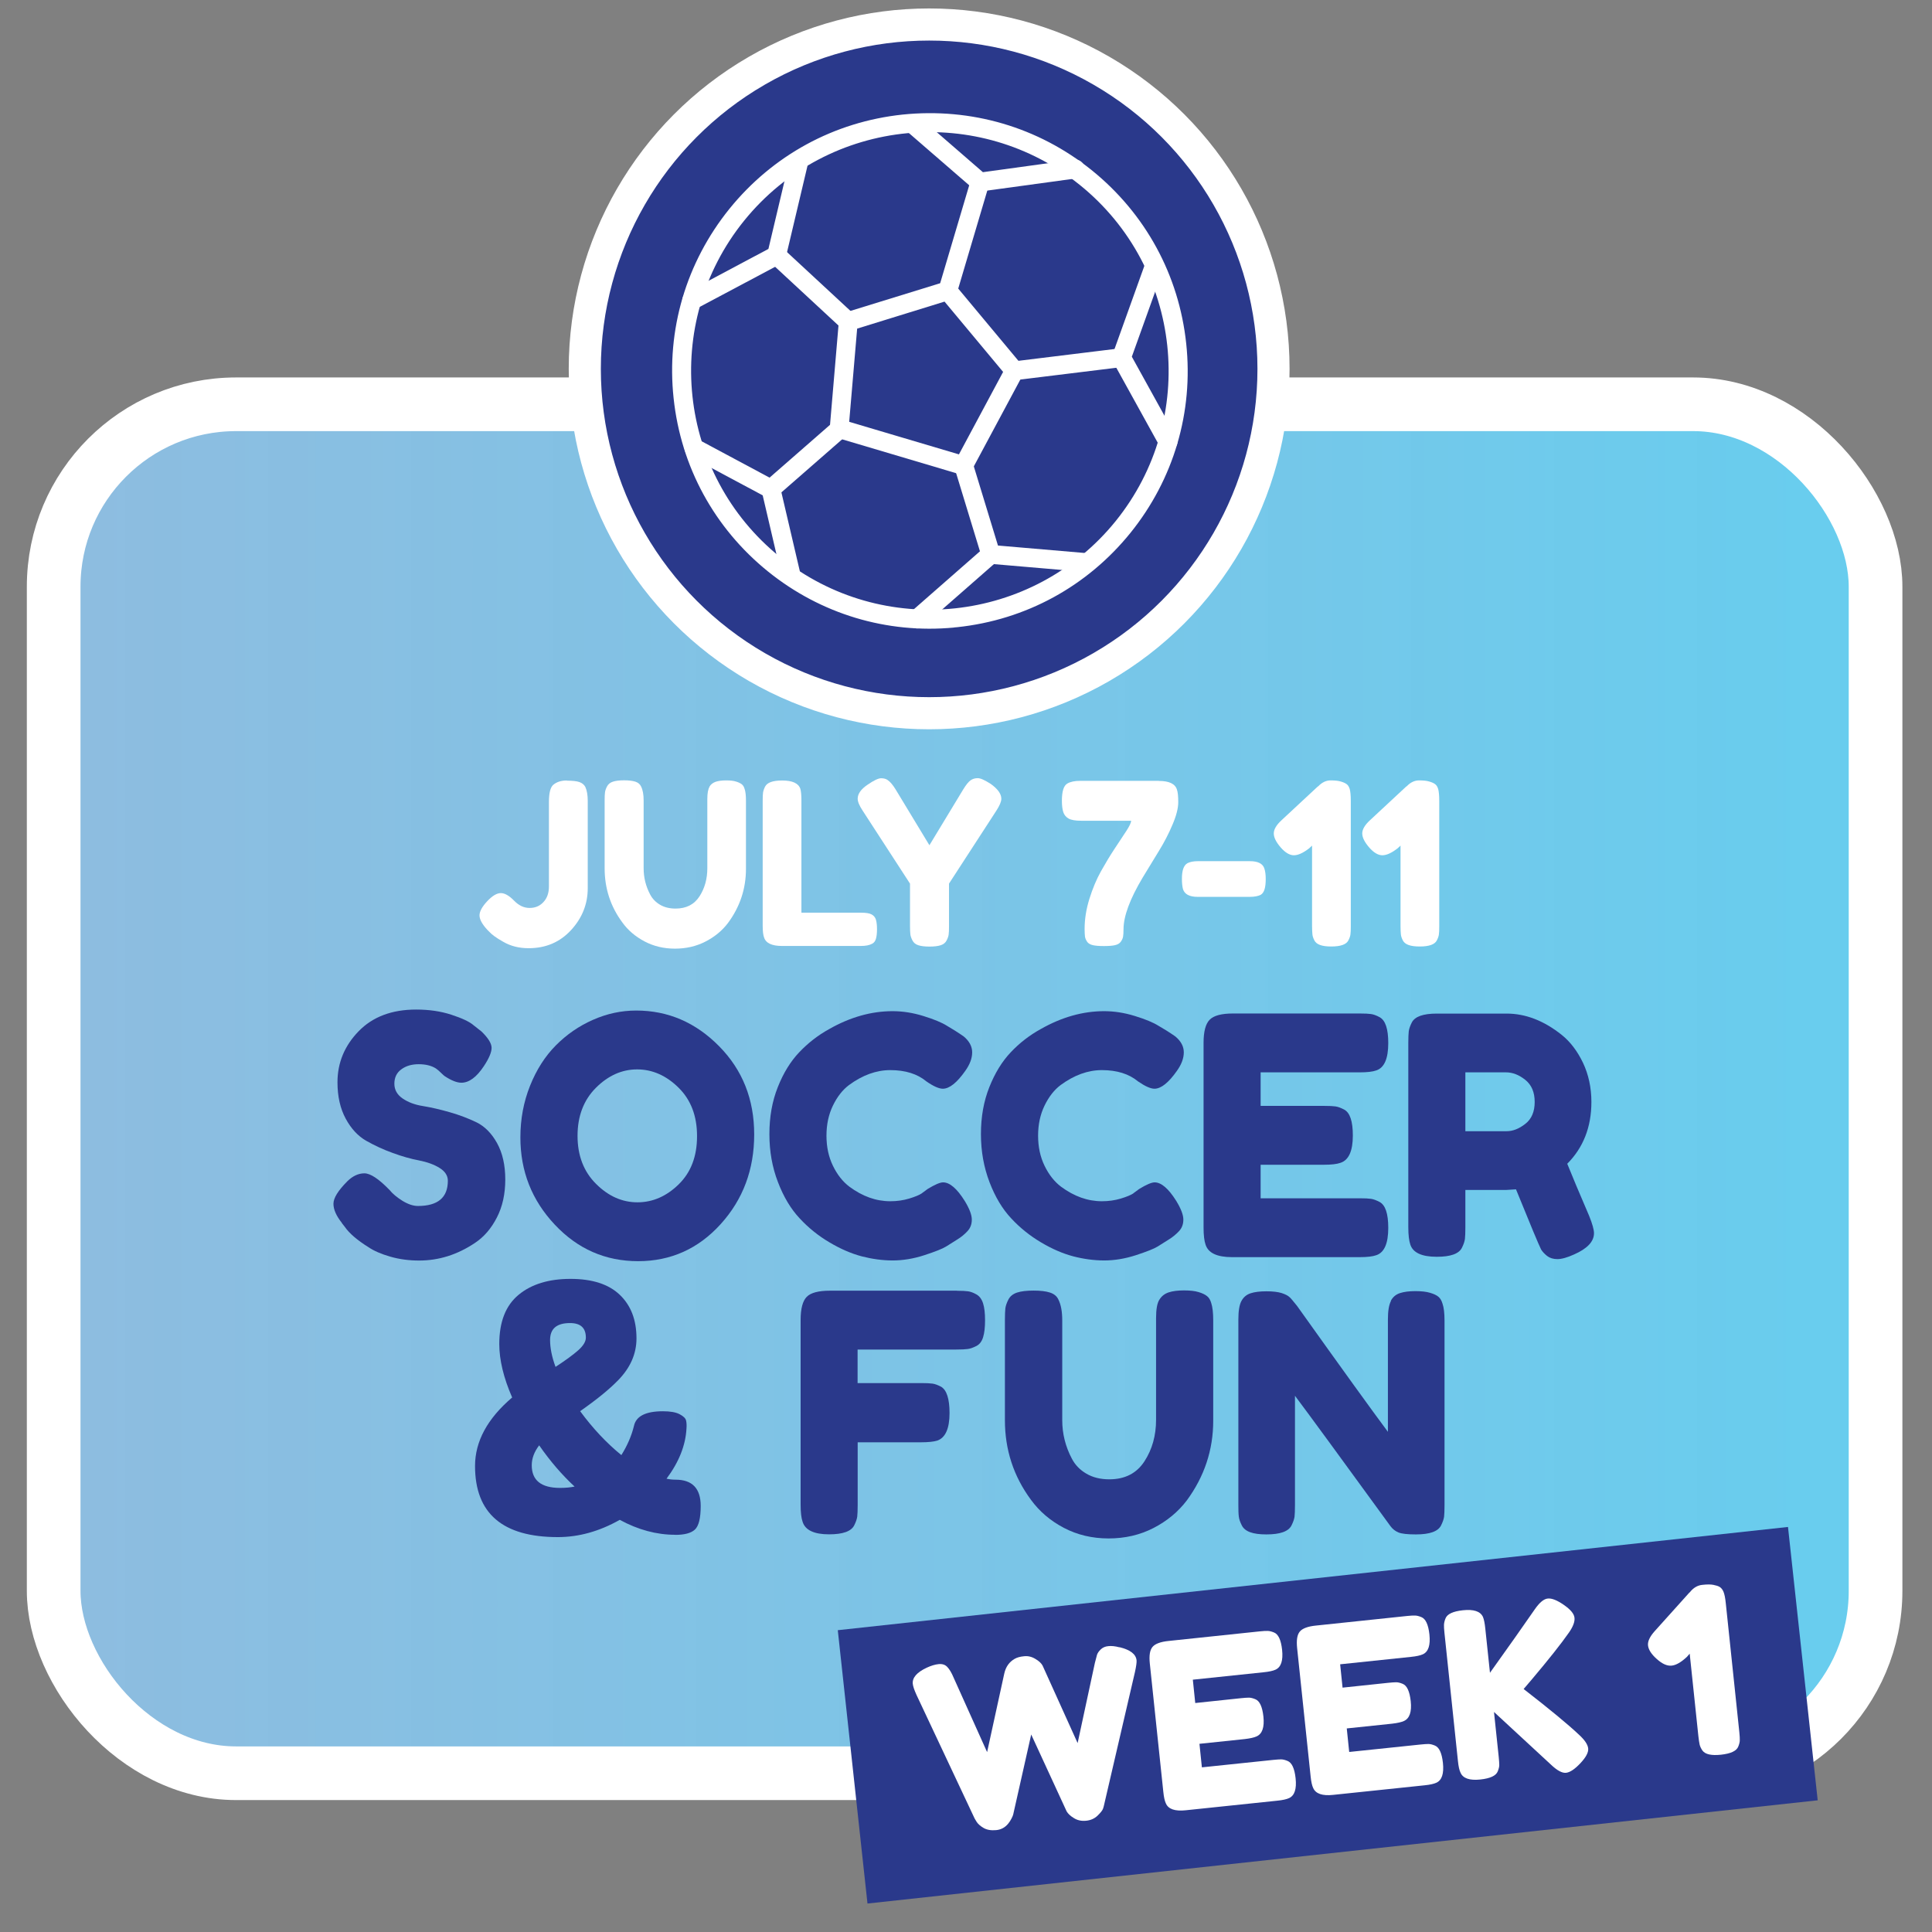
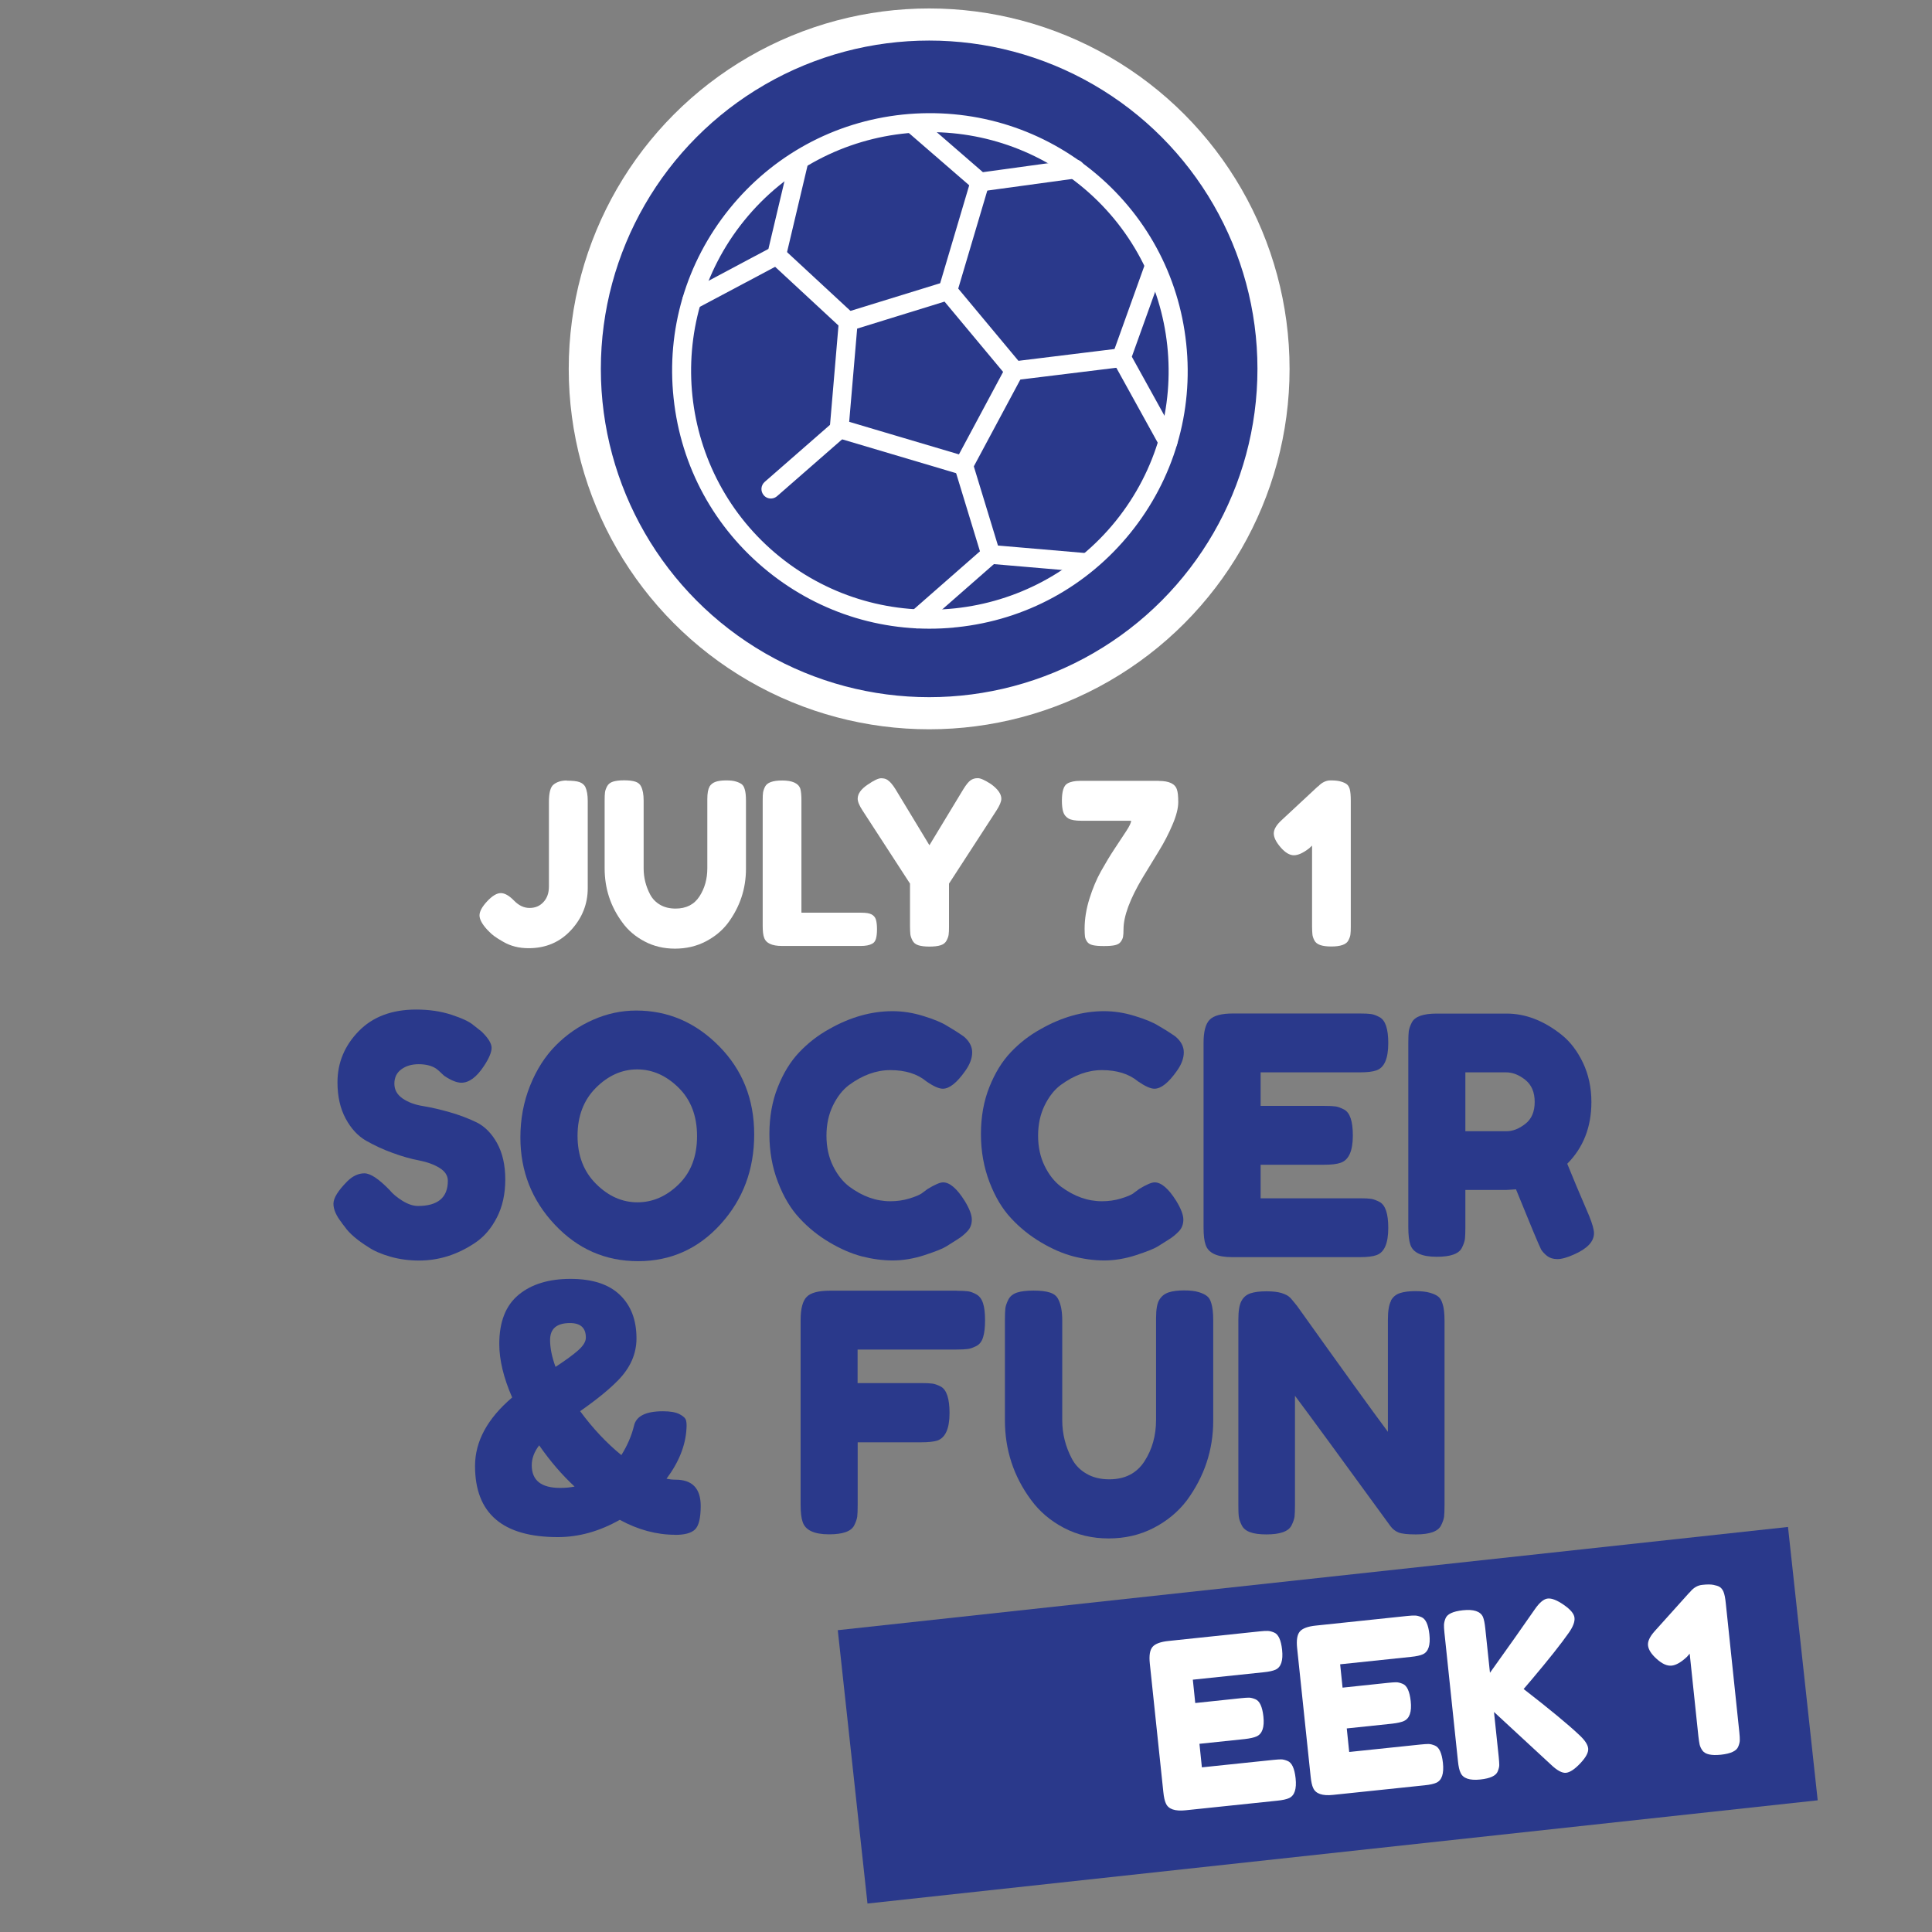
<svg xmlns="http://www.w3.org/2000/svg" viewBox="0 0 216 216">
  <rect x="0" y="0" width="216" height="216" fill="#808080" stroke="none" />
  <defs>
    <style>.d{fill:none;stroke-width:3.59px;}.d,.e{stroke:#fff;stroke-miterlimit:10;}.f{fill:#2a398b;}.g{fill:#fff;}.e{fill:url(#b);stroke-width:6px;}</style>
    <linearGradient id="b" x1="6" y1="121.72" x2="209.69" y2="121.72" gradientTransform="translate(215.69 243.44) rotate(-180)" gradientUnits="userSpaceOnUse">
      <stop offset="0" stop-color="#8fc3ea" stop-opacity=".9" />
      <stop offset="1" stop-color="#67cdee" />
    </linearGradient>
  </defs>
  <g id="a">
-     <rect class="e" x="6" y="45.19" width="203.69" height="153.05" rx="20.39" ry="20.39" transform="translate(215.69 243.44) rotate(180)" />
    <path class="f" d="M38.22,136.72c-.63-.79-.94-1.5-.94-2.14s.52-1.47,1.55-2.51c.6-.59,1.24-.89,1.91-.89s1.61.62,2.81,1.86c.34.42.82.82,1.44,1.21.62.38,1.2.58,1.73.58,2.23,0,3.35-.94,3.35-2.82,0-.57-.31-1.05-.92-1.43-.61-.38-1.38-.66-2.29-.84-.91-.17-1.9-.45-2.96-.84-1.06-.38-2.04-.84-2.96-1.36-.91-.52-1.68-1.34-2.29-2.47-.61-1.13-.92-2.48-.92-4.07,0-2.18.79-4.08,2.36-5.7,1.57-1.62,3.72-2.43,6.43-2.43,1.44,0,2.76.19,3.95.58s2.01.77,2.47,1.17l.9.71c.74.72,1.12,1.33,1.12,1.82s-.29,1.18-.86,2.04c-.82,1.24-1.66,1.86-2.52,1.86-.5,0-1.13-.25-1.87-.74-.07-.05-.21-.17-.41-.37-.2-.2-.39-.36-.56-.48-.5-.32-1.15-.48-1.93-.48s-1.43.19-1.95.58c-.52.38-.77.92-.77,1.6s.31,1.23.92,1.65,1.38.71,2.29.85c.91.15,1.91.38,2.99.69s2.08.69,2.99,1.13c.91.45,1.68,1.22,2.29,2.32.61,1.1.92,2.46.92,4.07s-.31,3.03-.94,4.25c-.63,1.23-1.44,2.17-2.45,2.84-1.95,1.31-4.03,1.97-6.24,1.97-1.13,0-2.2-.14-3.21-.43s-1.83-.64-2.45-1.06c-1.27-.79-2.16-1.56-2.67-2.3l-.32-.41Z" />
    <path class="f" d="M71.13,112.98c3.56,0,6.64,1.33,9.26,3.98,2.62,2.65,3.93,5.94,3.93,9.87s-1.25,7.27-3.75,10.03c-2.5,2.76-5.58,4.14-9.23,4.14s-6.76-1.36-9.32-4.09c-2.56-2.72-3.84-5.97-3.84-9.74,0-2.06.36-3.98,1.08-5.78s1.68-3.3,2.88-4.51c1.2-1.21,2.58-2.17,4.15-2.86,1.56-.69,3.17-1.04,4.83-1.04ZM64.57,126.99c0,2.21.69,4,2.07,5.37,1.38,1.38,2.93,2.06,4.63,2.06s3.24-.67,4.61-2.01c1.37-1.34,2.05-3.13,2.05-5.39s-.69-4.06-2.07-5.42c-1.38-1.36-2.93-2.04-4.63-2.04s-3.24.69-4.61,2.06-2.05,3.17-2.05,5.37Z" />
    <path class="f" d="M103.06,133.41l.65-.48c.82-.5,1.39-.74,1.73-.74.74,0,1.55.69,2.42,2.08.53.87.79,1.56.79,2.08s-.16.95-.49,1.3c-.32.35-.7.66-1.14.93-.43.27-.85.53-1.24.78-.4.25-1.21.57-2.43.97-1.23.4-2.41.59-3.55.59s-2.29-.16-3.46-.46c-1.17-.31-2.37-.83-3.6-1.56-1.24-.73-2.35-1.62-3.33-2.68-.99-1.05-1.8-2.4-2.43-4.05-.64-1.65-.96-3.44-.96-5.37s.31-3.68.94-5.26c.62-1.57,1.42-2.87,2.4-3.9s2.08-1.89,3.33-2.58c2.35-1.34,4.72-2.01,7.1-2.01,1.13,0,2.28.18,3.44.54,1.17.36,2.05.72,2.65,1.1l.86.52c.43.27.77.5,1.01.67.62.52.94,1.11.94,1.77s-.25,1.34-.76,2.06c-.94,1.34-1.78,2.01-2.52,2.01-.43,0-1.05-.27-1.84-.82-1.01-.84-2.35-1.26-4.04-1.26-1.56,0-3.1.56-4.61,1.67-.72.54-1.32,1.31-1.8,2.3-.48.99-.72,2.11-.72,3.36s.24,2.37.72,3.36c.48.99,1.09,1.77,1.84,2.34,1.47,1.09,2.99,1.63,4.58,1.63.74,0,1.45-.1,2.11-.3.66-.2,1.14-.4,1.42-.59Z" />
    <path class="f" d="M126.71,133.41l.65-.48c.82-.5,1.39-.74,1.73-.74.74,0,1.55.69,2.42,2.08.53.87.79,1.56.79,2.08s-.16.95-.49,1.3c-.33.35-.7.66-1.14.93-.43.27-.85.53-1.24.78-.4.25-1.21.57-2.43.97-1.23.4-2.41.59-3.55.59s-2.3-.16-3.46-.46c-1.17-.31-2.37-.83-3.6-1.56s-2.35-1.62-3.33-2.68c-.99-1.05-1.8-2.4-2.43-4.05s-.96-3.44-.96-5.37.31-3.68.94-5.26,1.42-2.87,2.4-3.9c.97-1.03,2.08-1.89,3.33-2.58,2.35-1.34,4.72-2.01,7.1-2.01,1.13,0,2.28.18,3.44.54,1.17.36,2.05.72,2.65,1.1l.87.52c.43.27.77.5,1.01.67.62.52.94,1.11.94,1.77s-.25,1.34-.76,2.06c-.94,1.34-1.78,2.01-2.52,2.01-.43,0-1.04-.27-1.84-.82-1.01-.84-2.36-1.26-4.04-1.26-1.56,0-3.1.56-4.61,1.67-.72.54-1.32,1.31-1.8,2.3-.48.99-.72,2.11-.72,3.36s.24,2.37.72,3.36c.48.99,1.09,1.77,1.84,2.34,1.47,1.09,2.99,1.63,4.58,1.63.74,0,1.45-.1,2.11-.3.66-.2,1.14-.4,1.42-.59Z" />
    <path class="f" d="M140.94,133.97h11.1c.55,0,.97.02,1.24.06.28.04.59.16.96.35.65.35.97,1.31.97,2.9,0,1.73-.44,2.75-1.33,3.05-.41.15-1.03.22-1.87.22h-14.27c-1.68,0-2.67-.47-2.96-1.41-.14-.4-.22-1.03-.22-1.9v-20.66c0-1.26.23-2.12.69-2.58.46-.46,1.32-.69,2.59-.69h14.2c.55,0,.97.02,1.24.06.28.04.59.15.96.35.65.35.97,1.31.97,2.9,0,1.73-.44,2.75-1.33,3.05-.41.15-1.03.22-1.87.22h-11.07v3.75h7.14c.55,0,.97.02,1.24.06.28.04.59.16.96.35.65.35.97,1.31.97,2.9,0,1.73-.46,2.75-1.37,3.05-.41.15-1.03.22-1.87.22h-7.07v3.75Z" />
    <path class="f" d="M177.67,135.94c.36.89.54,1.54.54,1.93,0,.94-.75,1.73-2.23,2.38-.77.35-1.39.52-1.86.52s-.85-.12-1.15-.35c-.3-.24-.52-.48-.67-.72-.24-.47-1.18-2.71-2.81-6.73l-1.12.07h-4.54v4.2c0,.57-.02,1-.05,1.28-.04.29-.15.61-.34.99-.34.67-1.27,1-2.81,1-1.68,0-2.67-.46-2.96-1.38-.14-.42-.22-1.06-.22-1.93v-20.62c0-.57.02-1,.05-1.28.04-.28.15-.61.34-.98.34-.67,1.27-1,2.81-1h7.79c2.11,0,4.17.79,6.16,2.38.96.77,1.75,1.81,2.38,3.12.62,1.31.94,2.78.94,4.38,0,2.8-.9,5.1-2.7,6.91.53,1.31,1.34,3.26,2.45,5.83ZM163.83,126.47h4.61c.7,0,1.39-.27,2.09-.82.7-.54,1.05-1.36,1.05-2.45s-.35-1.91-1.05-2.47c-.7-.56-1.42-.84-2.16-.84h-4.54v6.58Z" />
    <path class="f" d="M75.49,171.59c-2.09,0-4.16-.56-6.2-1.67-2.28,1.29-4.59,1.93-6.92,1.93-6.18,0-9.26-2.65-9.26-7.95,0-2.75,1.38-5.3,4.15-7.66-.96-2.2-1.44-4.2-1.44-5.98,0-2.48.72-4.31,2.16-5.5,1.44-1.19,3.38-1.78,5.8-1.78s4.27.59,5.51,1.78c1.25,1.19,1.87,2.81,1.87,4.87,0,1.73-.69,3.29-2.05,4.68-1.01,1.04-2.43,2.19-4.25,3.46,1.42,1.93,2.96,3.57,4.61,4.91.67-1.07,1.14-2.16,1.41-3.27.24-1.09,1.32-1.63,3.24-1.63.82,0,1.44.11,1.86.33.42.22.66.45.72.69.06.24.08.54.05.91-.1,1.88-.84,3.75-2.23,5.61.36.08.7.11,1.01.11,1.87,0,2.81.98,2.81,2.94,0,1.36-.22,2.24-.65,2.64-.43.4-1.17.59-2.2.59ZM62.62,166.35c.6,0,1.14-.05,1.62-.15-1.39-1.29-2.72-2.82-3.96-4.61-.55.72-.83,1.46-.83,2.23,0,1.69,1.06,2.53,3.17,2.53ZM61.5,149.81c0,.89.2,1.9.61,3.01,1.13-.74,1.98-1.36,2.54-1.86.56-.5.85-.97.85-1.41,0-1.09-.59-1.63-1.77-1.63-1.49,0-2.23.63-2.23,1.89Z" />
    <path class="f" d="M106.99,144.31c.55,0,.97.02,1.24.06.28.04.59.15.94.35.35.2.59.53.74,1s.22,1.1.22,1.89-.07,1.42-.22,1.9-.4.8-.76.98-.68.3-.96.33c-.28.04-.7.06-1.28.06h-11.03v3.75h7.1c.58,0,1,.02,1.28.06.28.04.59.16.96.35.62.37.94,1.35.94,2.94,0,1.73-.46,2.76-1.37,3.08-.38.12-1,.19-1.84.19h-7.06v7.02c0,.59-.02,1.03-.05,1.3-.04.27-.15.59-.34.97-.34.67-1.27,1-2.81,1-1.68,0-2.67-.47-2.96-1.41-.14-.4-.22-1.03-.22-1.9v-20.66c0-1.26.23-2.12.68-2.58s1.32-.69,2.6-.69h14.2Z" />
    <path class="f" d="M129.62,145.31c.24-.4.59-.67,1.04-.82s1.03-.22,1.71-.22,1.23.06,1.64.19c.41.12.72.27.94.45.22.17.37.43.47.78.14.42.22,1.07.22,1.93v11.22c0,3.27-.99,6.24-2.96,8.92-.96,1.26-2.2,2.29-3.71,3.07-1.51.78-3.19,1.17-5.03,1.17s-3.51-.4-5.01-1.19-2.72-1.83-3.66-3.12c-1.95-2.63-2.92-5.6-2.92-8.92v-11.18c0-.59.02-1.03.05-1.32.04-.28.15-.61.34-.98s.52-.63.97-.78c.46-.15,1.07-.22,1.84-.22s1.38.07,1.84.22c.46.15.77.41.94.78.29.57.43,1.35.43,2.34v11.15c0,1.51.36,2.95,1.08,4.31.36.69.9,1.25,1.62,1.67.72.42,1.57.63,2.56.63,1.75,0,3.06-.67,3.93-2.01s1.3-2.89,1.3-4.65v-11.37c0-.97.12-1.65.36-2.04Z" />
    <path class="f" d="M155.49,145.44c.23-.43.57-.72,1.03-.87.46-.15,1.03-.22,1.71-.22s1.24.06,1.66.19c.42.12.73.27.94.45.2.17.35.43.45.78.14.4.22,1.03.22,1.89v20.62c0,.59-.02,1.03-.05,1.3-.04.27-.15.59-.34.97-.34.67-1.27,1-2.81,1-.94,0-1.59-.07-1.95-.22-.36-.15-.66-.38-.9-.71-5.41-7.43-8.96-12.29-10.67-14.57v12.23c0,.59-.02,1.03-.05,1.3-.04.27-.15.59-.34.97-.34.67-1.27,1-2.81,1s-2.4-.33-2.74-1c-.19-.37-.31-.71-.34-1-.04-.3-.05-.73-.05-1.3v-20.73c0-.94.11-1.63.34-2.06.23-.43.57-.72,1.03-.87.46-.15,1.04-.22,1.77-.22s1.29.07,1.71.2c.42.14.71.29.88.46.1.07.37.4.83.97,5.07,7.11,8.46,11.8,10.16,14.08v-12.56c0-.94.11-1.63.34-2.06Z" />
    <rect class="f" x="95.01" y="176.4" width="106.86" height="30.74" transform="translate(-19.84 17.15) rotate(-6.2)" />
-     <path class="g" d="M125.17,184.16c1.2.29,1.83.78,1.9,1.47.02.22-.04.66-.18,1.3l-3.45,14.85c-.02.12-.07.28-.13.46-.07.18-.27.43-.61.76-.34.32-.76.51-1.27.56-.51.05-.96-.04-1.36-.29-.4-.24-.67-.5-.82-.76l-3.96-8.59c-1.32,5.84-1.99,8.82-2.01,8.93-.02.11-.09.26-.19.46-.1.2-.22.39-.36.56-.35.44-.81.69-1.36.74s-1.02-.02-1.4-.24-.64-.46-.79-.7l-.22-.37-6.49-13.8c-.25-.55-.39-.96-.42-1.24-.07-.69.45-1.29,1.56-1.81.48-.22.92-.36,1.33-.4.4-.04.73.06.97.32.24.25.48.65.71,1.2l3.74,8.32,1.92-8.79c.17-.75.55-1.29,1.16-1.64.26-.15.61-.25,1.05-.29.44-.05.86.05,1.27.3.41.24.68.5.81.76l3.91,8.65,1.93-8.97c.1-.41.18-.71.24-.91.07-.2.21-.4.42-.6s.49-.33.84-.36c.34-.04.76,0,1.24.13Z" />
    <path class="g" d="M134.39,197.59l7.95-.83c.4-.04.69-.06.89-.06.2,0,.44.06.71.17.49.19.79.84.91,1.94.13,1.21-.12,1.94-.73,2.22-.28.13-.72.23-1.33.29l-10.22,1.07c-1.21.13-1.95-.13-2.22-.76-.13-.26-.23-.7-.29-1.3l-1.51-14.35c-.09-.88,0-1.49.3-1.85.29-.35.9-.58,1.81-.67l10.17-1.07c.4-.04.69-.06.89-.05.2,0,.44.06.71.17.49.19.79.84.91,1.94.13,1.21-.12,1.94-.73,2.22-.28.13-.72.23-1.33.29l-7.92.83.27,2.61,5.11-.54c.4-.04.69-.06.89-.06.2,0,.44.06.71.17.49.19.79.84.91,1.94.13,1.2-.13,1.94-.76,2.22-.28.13-.72.23-1.33.3l-5.06.53.27,2.61Z" />
    <path class="g" d="M150.86,195.87l7.95-.83c.39-.04.69-.06.89-.06.2,0,.44.06.71.17.49.19.79.84.91,1.94.13,1.21-.12,1.94-.73,2.22-.28.13-.72.23-1.33.29l-10.22,1.07c-1.2.13-1.94-.13-2.22-.76-.13-.26-.23-.7-.29-1.3l-1.51-14.35c-.09-.88,0-1.49.3-1.85.29-.35.9-.58,1.81-.67l10.17-1.07c.4-.04.69-.06.89-.05.2,0,.44.06.71.17.49.19.79.84.91,1.94.13,1.21-.12,1.94-.73,2.22-.28.13-.72.23-1.33.29l-7.92.83.27,2.61,5.11-.54c.4-.04.69-.06.89-.06.2,0,.44.06.71.17.49.19.79.84.91,1.94.13,1.2-.13,1.94-.76,2.22-.28.13-.72.23-1.33.3l-5.06.53.27,2.61Z" />
    <path class="g" d="M170.34,188.83c2.9,2.25,4.97,3.96,6.2,5.12.63.58.97,1.08,1.02,1.52.05.44-.24.99-.87,1.66-.63.67-1.16,1.02-1.6,1.07-.44.05-1.01-.26-1.7-.92l-6.36-5.88.53,5.03c.04.41.06.72.06.91,0,.19-.06.42-.17.7-.19.49-.84.79-1.94.91-1.21.13-1.95-.13-2.22-.76-.13-.26-.23-.7-.29-1.3l-1.51-14.35c-.04-.4-.06-.69-.05-.89s.06-.44.17-.71c.19-.49.84-.79,1.94-.91,1.21-.13,1.95.12,2.24.73.12.28.21.73.27,1.33l.52,4.93c2.06-2.88,3.73-5.24,5-7.08.53-.77,1.02-1.18,1.46-1.22.45-.05,1.05.19,1.8.71.75.52,1.15,1,1.19,1.44.05.44-.16.99-.61,1.64-.88,1.26-2.26,3-4.15,5.24l-.93,1.09Z" />
    <path class="g" d="M188.93,178.01c.4-.5.86-.77,1.39-.82.52-.06.94-.06,1.24,0,.3.06.54.13.7.23s.31.27.42.52c.12.28.21.73.27,1.35l1.51,14.38c.04.4.06.7.05.89,0,.2-.06.44-.17.71-.19.49-.84.79-1.94.91-1.07.11-1.75-.04-2.06-.46-.17-.24-.27-.47-.32-.68-.05-.21-.09-.52-.14-.94l-.97-9.22-.3.35c-.65.61-1.22.94-1.72.99-.5.05-1.05-.19-1.66-.74-.61-.54-.93-1.05-.98-1.52-.05-.46.21-1,.77-1.62l3.83-4.26.07-.06Z" />
    <circle class="f" cx="103.88" cy="41.24" r="38.5" />
    <path class="g" d="M106.67,70.16c-7.53.71-14.91-1.51-20.81-6.27-5.99-4.84-9.74-11.71-10.55-19.37-.82-7.65,1.4-15.17,6.23-21.16,4.84-5.99,11.71-9.74,19.37-10.55,7.66-.79,15.17,1.4,21.16,6.23,5.99,4.84,9.74,11.71,10.55,19.37.82,7.65-1.4,15.17-6.23,21.16-4.84,5.99-11.71,9.74-19.37,10.55-.12.01-.23.02-.35.03ZM101.45,14.89c-6.92.65-13.57,3.98-18.27,9.8-9.25,11.46-7.45,28.31,4,37.56,11.46,9.25,28.31,7.45,37.56-4,9.25-11.46,7.45-28.31-4-37.56-5.64-4.55-12.59-6.43-19.29-5.8Z" />
    <path class="g" d="M107.83,53.1c-.13.01-.27,0-.4-.04l-13.91-4.13c-.48-.14-.79-.6-.75-1.1l1.02-11.98c.04-.43.33-.79.74-.92l11.12-3.43c.41-.12.85,0,1.12.33l7.45,8.94c.27.33.32.79.12,1.17l-5.68,10.6c-.17.32-.49.52-.83.55ZM94.94,47.16l12.27,3.64,4.94-9.22-6.55-7.86-9.77,3.02-.89,10.42Z" />
    <path class="g" d="M109.66,21.41c-.29.03-.57-.06-.79-.25l-7.25-6.28c-.44-.38-.49-1.05-.11-1.49.38-.44,1.05-.49,1.49-.11l6.89,5.97,10.18-1.4c.57-.08,1.11.32,1.19.9.08.58-.32,1.11-.9,1.19l-10.66,1.46s-.03,0-.04,0Z" />
-     <path class="g" d="M88.48,65.14c-.52.05-1-.29-1.12-.81l-2.09-8.95-8.19-4.38c-.51-.27-.71-.91-.43-1.43.28-.51.91-.71,1.43-.43l8.61,4.61c.27.14.46.39.53.69l2.2,9.41c.13.57-.22,1.13-.79,1.27-.05.01-.09.02-.14.02Z" />
    <path class="g" d="M102.62,70.25c-.33.03-.66-.09-.89-.35-.38-.44-.34-1.1.1-1.49l8.24-7.22c.22-.19.5-.28.78-.26l10.72.92c.58.05,1.01.56.96,1.14-.05.58-.56,1.01-1.14.96l-10.27-.88-7.91,6.93c-.17.15-.38.24-.59.26Z" />
    <path class="g" d="M77.43,34.64c-.41.04-.82-.17-1.03-.55-.27-.51-.08-1.15.44-1.43l9.07-4.83,2.37-10c.13-.57.7-.92,1.27-.78.57.13.92.7.78,1.27l-2.48,10.47c-.07.3-.26.55-.53.69l-9.5,5.05c-.13.07-.26.11-.39.12Z" />
    <path class="g" d="M130.68,50.44c-.4.04-.81-.16-1.02-.54l-5.2-9.41c-.15-.27-.17-.58-.07-.87l3.63-10.12c.2-.55.8-.83,1.35-.64.55.2.83.8.64,1.35l-3.47,9.67,4.97,8.99c.28.51.1,1.15-.41,1.43-.13.07-.27.11-.41.13Z" />
    <path class="g" d="M86.28,55.73c-.33.03-.66-.09-.89-.36-.38-.44-.34-1.1.1-1.49l7.67-6.7c.44-.38,1.1-.34,1.49.1.38.44.34,1.1-.1,1.49l-7.67,6.7c-.17.15-.38.24-.59.26Z" />
    <path class="g" d="M110.87,63.03c-.49.05-.96-.25-1.11-.74l-3.01-9.87c-.17-.56.14-1.15.7-1.32.55-.17,1.15.14,1.32.7l3.01,9.87c.17.56-.14,1.15-.7,1.32-.07.02-.14.04-.21.04Z" />
    <path class="g" d="M94.97,37.05c-.29.03-.59-.06-.82-.28l-8.04-7.45c-.43-.4-.45-1.06-.06-1.49.4-.43,1.06-.45,1.49-.06l8.04,7.45c.43.4.45,1.06.06,1.49-.18.2-.42.31-.67.33Z" />
    <path class="g" d="M106.06,33.56c-.13.01-.26,0-.4-.04-.56-.17-.88-.75-.71-1.31l3.6-12.14c.17-.56.75-.88,1.31-.71.56.17.88.75.71,1.31l-3.6,12.14c-.13.42-.5.71-.91.75Z" />
    <path class="g" d="M113.51,42.5c-.57.05-1.08-.35-1.14-.92-.07-.58.34-1.1.92-1.17l11.97-1.47c.58-.05,1.1.34,1.17.92s-.34,1.1-.92,1.17l-11.97,1.47s-.02,0-.03,0Z" />
    <circle class="d" cx="103.88" cy="41.24" r="38.5" />
  </g>
  <g id="c">
    <path class="g" d="M63.38,87.28c.64,0,1.1.05,1.41.16.3.11.52.29.65.54.18.39.27.91.27,1.56v9.76c0,1.77-.62,3.33-1.86,4.68-1.24,1.35-2.82,2.03-4.75,2.03-1.08,0-2.03-.24-2.86-.73-.75-.42-1.27-.8-1.57-1.14l-.2-.2c-.57-.62-.86-1.16-.86-1.6s.29-.97.86-1.58c.57-.61,1.08-.91,1.52-.91s.93.28,1.47.83c.54.56,1.12.83,1.75.83s1.15-.22,1.55-.66c.41-.44.61-1.02.61-1.74v-9.43c0-1.01.16-1.66.49-1.94.38-.32.88-.48,1.52-.48Z" />
    <path class="g" d="M79.31,87.96c.16-.27.4-.45.71-.56.31-.1.7-.15,1.16-.15s.84.04,1.11.13c.28.08.49.19.64.3.15.12.25.29.32.53.1.29.15.72.15,1.31v7.62c0,2.22-.67,4.24-2.01,6.05-.65.86-1.49,1.55-2.52,2.08-1.03.53-2.17.79-3.41.79s-2.38-.27-3.4-.81c-1.02-.54-1.85-1.24-2.48-2.12-1.32-1.78-1.98-3.8-1.98-6.05v-7.59c0-.4.01-.7.04-.9.02-.19.1-.42.23-.67.13-.25.35-.43.66-.53.31-.1.73-.15,1.25-.15s.94.05,1.25.15c.31.1.52.28.64.53.2.39.29.92.29,1.59v7.57c0,1.03.24,2,.73,2.93.25.47.61.85,1.1,1.14.49.29,1.07.43,1.74.43,1.19,0,2.08-.45,2.67-1.36.59-.91.88-1.96.88-3.15v-7.72c0-.66.08-1.12.25-1.39Z" />
    <path class="g" d="M89.61,102.04h6.66c.54,0,.93.06,1.17.19.24.13.41.32.49.59.08.27.12.63.12,1.07s-.04.8-.12,1.07c-.08.27-.22.45-.42.55-.31.17-.73.25-1.27.25h-8.81c-1.14,0-1.81-.32-2.01-.96-.1-.27-.15-.7-.15-1.29v-14.03c0-.39.01-.68.04-.87s.1-.42.23-.67c.23-.45.86-.68,1.91-.68,1.14,0,1.82.31,2.03.93.08.29.12.72.12,1.31v12.51Z" />
    <path class="g" d="M110.75,87.63c.8.57,1.2,1.13,1.2,1.67,0,.32-.19.77-.56,1.34l-5.29,8.15v4.82c0,.39-.01.68-.04.87-.02.19-.1.42-.23.67-.13.25-.35.43-.66.53-.31.1-.73.15-1.25.15s-.94-.05-1.25-.15c-.31-.1-.53-.28-.66-.54s-.21-.49-.23-.68-.04-.49-.04-.9v-4.77l-5.29-8.15c-.38-.57-.56-1.02-.56-1.34,0-.54.36-1.06,1.08-1.55.72-.5,1.23-.74,1.54-.74s.55.07.73.2c.28.19.57.53.88,1.03l3.79,6.26,3.79-6.26c.31-.5.58-.84.81-1,.23-.16.49-.24.8-.24s.78.21,1.43.63Z" />
    <path class="g" d="M129.57,87.31c1.14,0,1.81.32,2.01.96.1.27.15.74.15,1.41s-.21,1.51-.64,2.51c-.42,1-.93,1.99-1.53,2.96-.6.98-1.2,1.96-1.8,2.95-1.44,2.41-2.15,4.34-2.15,5.8,0,.37-.02.64-.05.82-.03.18-.11.36-.25.56s-.35.32-.65.39c-.3.07-.71.1-1.24.1s-.93-.03-1.24-.1c-.3-.07-.52-.2-.65-.4-.13-.2-.21-.39-.23-.57-.02-.18-.04-.46-.04-.85,0-1.09.18-2.22.54-3.37.36-1.15.79-2.18,1.3-3.09s1.01-1.74,1.52-2.51c.5-.77.94-1.42,1.3-1.97.36-.55.54-.93.54-1.15h-5.58c-.65,0-1.13-.08-1.42-.25-.29-.17-.49-.41-.59-.73-.1-.32-.15-.74-.15-1.26s.05-.94.15-1.26.25-.54.46-.66c.34-.2.82-.3,1.42-.3h8.81Z" />
-     <path class="g" d="M139.72,100.27h-5.82c-.91,0-1.46-.29-1.64-.86-.08-.3-.12-.69-.12-1.16s.05-.85.15-1.13.25-.49.46-.61c.29-.15.68-.23,1.17-.23h5.82c.91,0,1.45.28,1.62.83.1.3.15.69.15,1.16s-.04.85-.13,1.15c-.09.29-.23.5-.43.62-.29.15-.7.23-1.22.23Z" />
    <path class="g" d="M147.38,87.91c.42-.44.88-.66,1.38-.66s.88.04,1.16.13c.28.08.49.18.64.29s.26.29.34.54c.08.29.12.73.12,1.34v14.05c0,.39-.01.68-.04.87-.02.19-.1.42-.23.67-.23.45-.86.68-1.91.68s-1.64-.22-1.88-.66c-.13-.25-.21-.48-.23-.69-.02-.21-.04-.52-.04-.92v-9.01l-.32.3c-.67.52-1.24.78-1.71.78s-.97-.29-1.48-.88-.77-1.11-.77-1.56.29-.95.88-1.49l4.01-3.73.07-.05Z" />
-     <path class="g" d="M157.27,87.91c.42-.44.88-.66,1.38-.66s.88.04,1.16.13c.28.08.49.18.64.29s.26.29.34.54c.08.29.12.73.12,1.34v14.05c0,.39-.01.68-.04.87-.02.19-.1.42-.23.67-.23.45-.86.68-1.91.68s-1.64-.22-1.88-.66c-.13-.25-.21-.48-.23-.69-.02-.21-.04-.52-.04-.92v-9.01l-.32.3c-.67.52-1.24.78-1.71.78s-.97-.29-1.48-.88-.77-1.11-.77-1.56.29-.95.88-1.49l4.01-3.73.07-.05Z" />
  </g>
</svg>